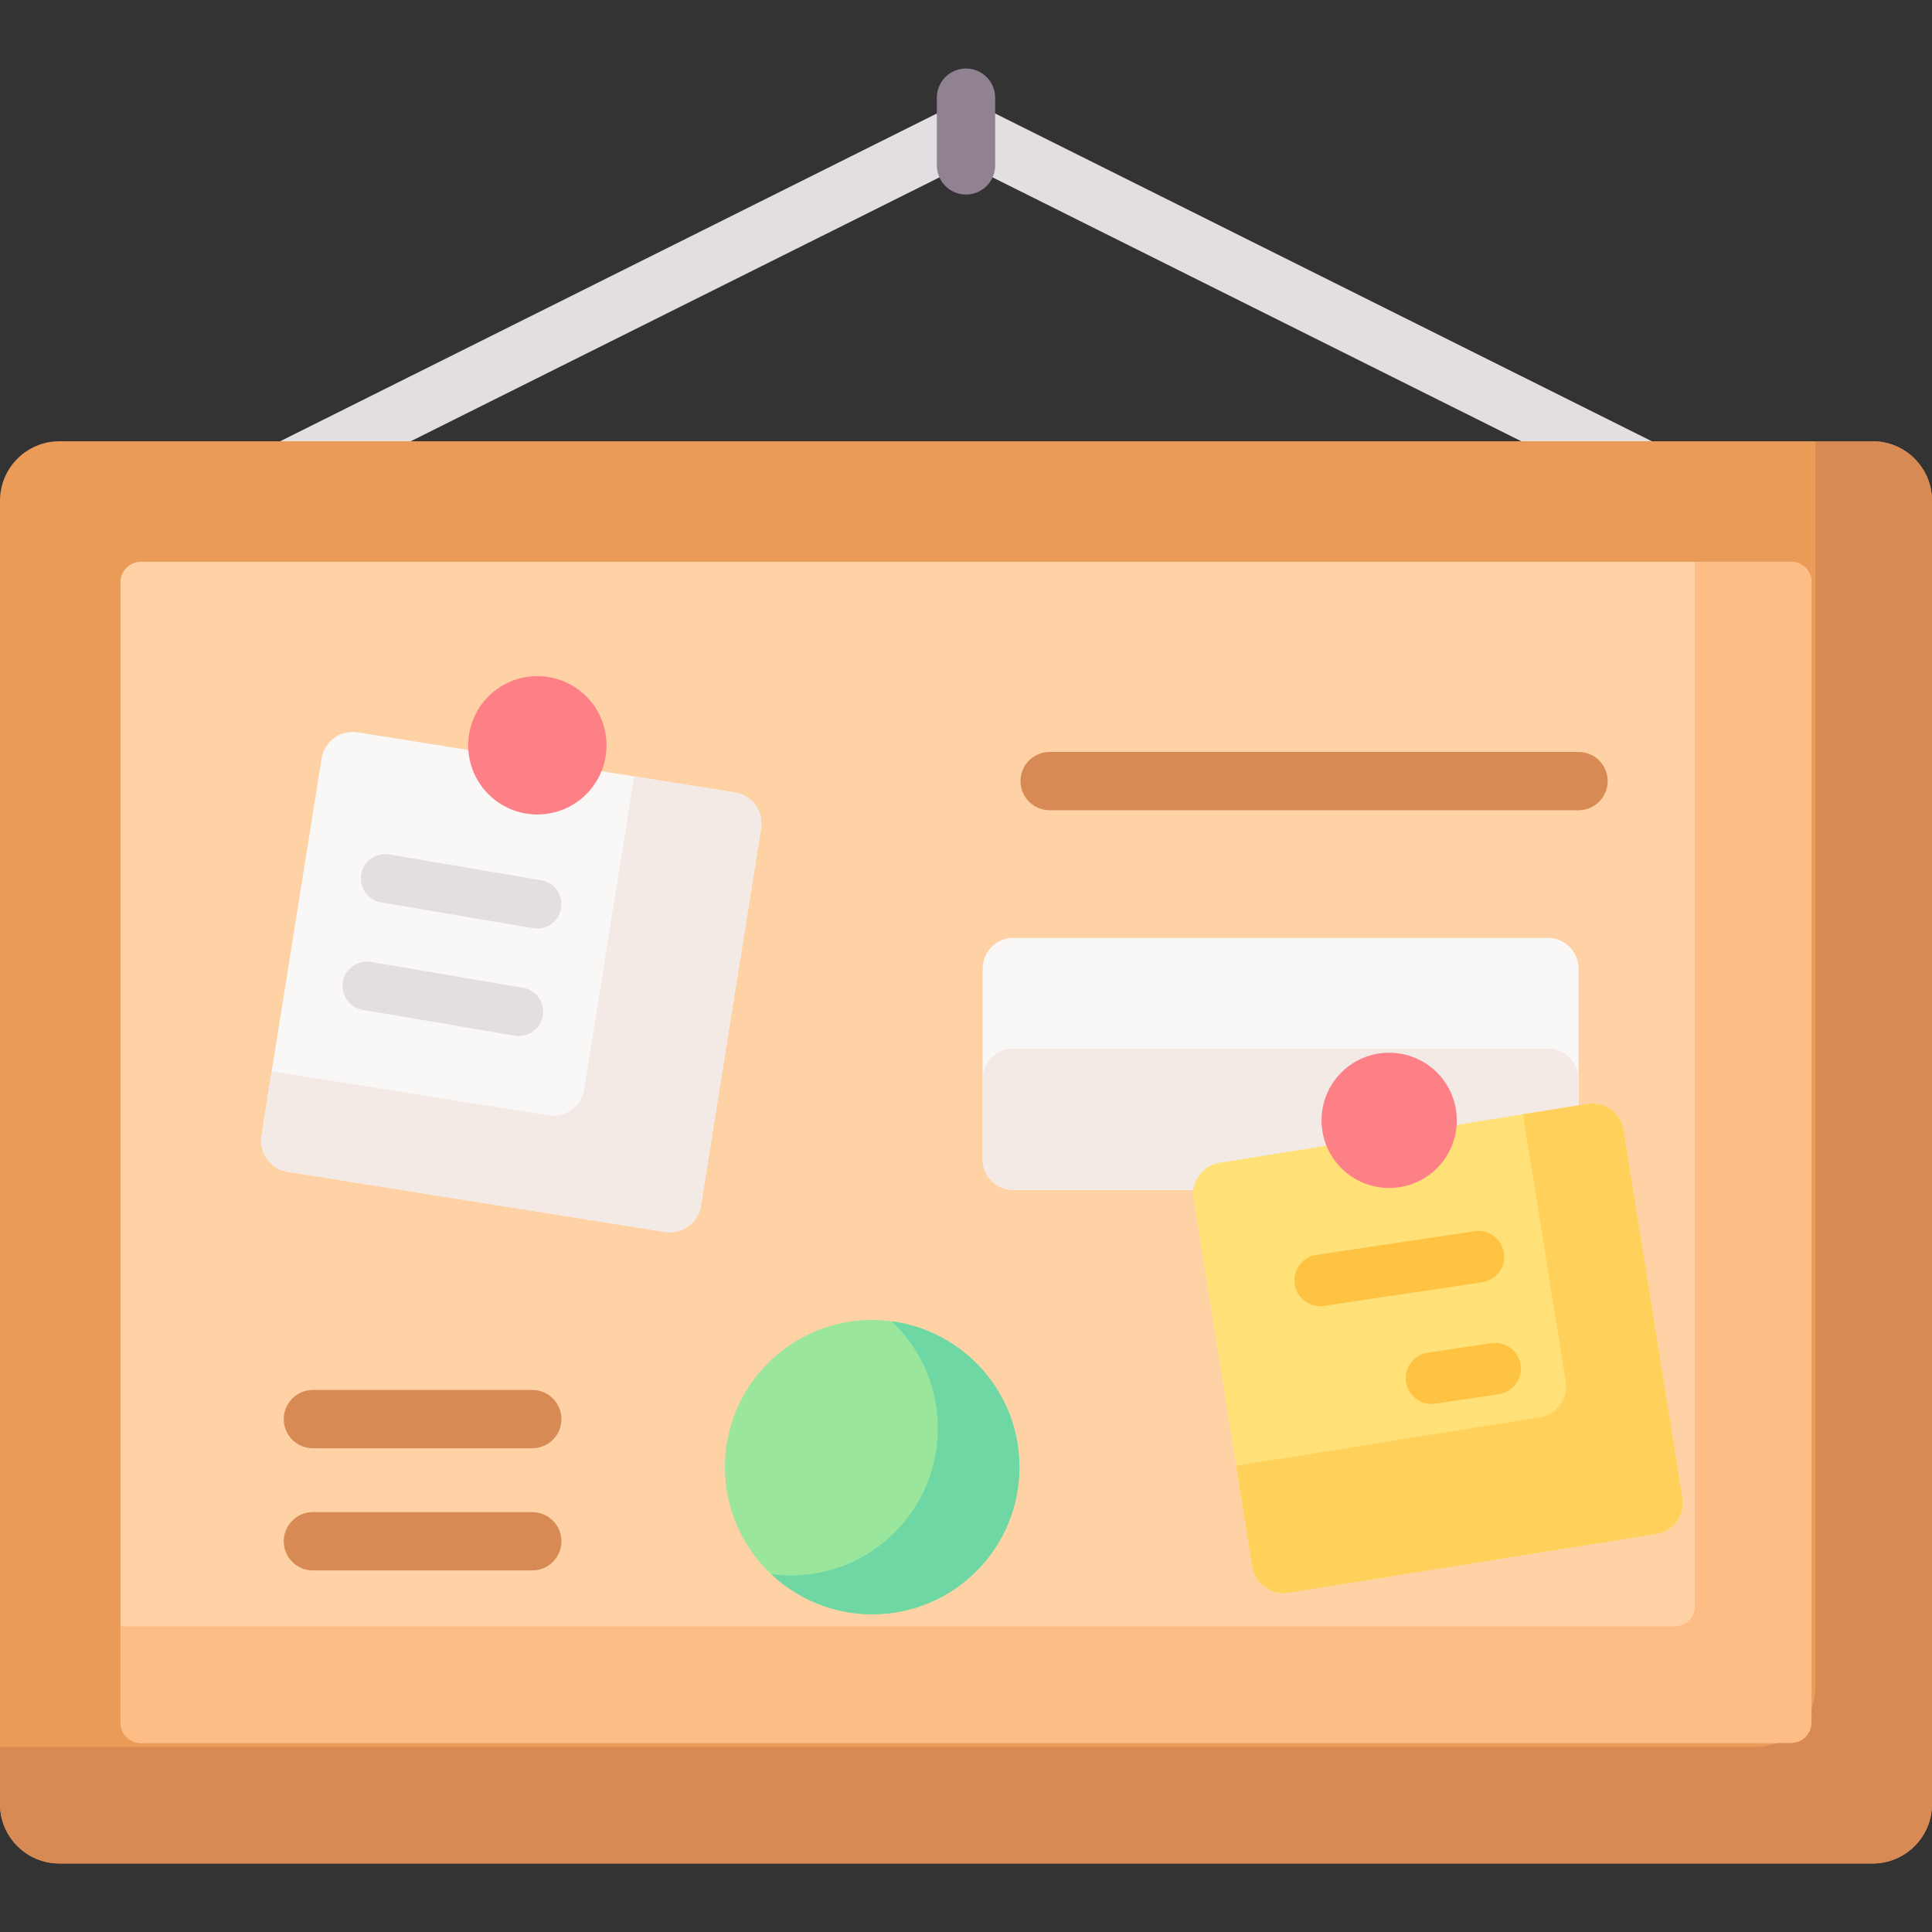
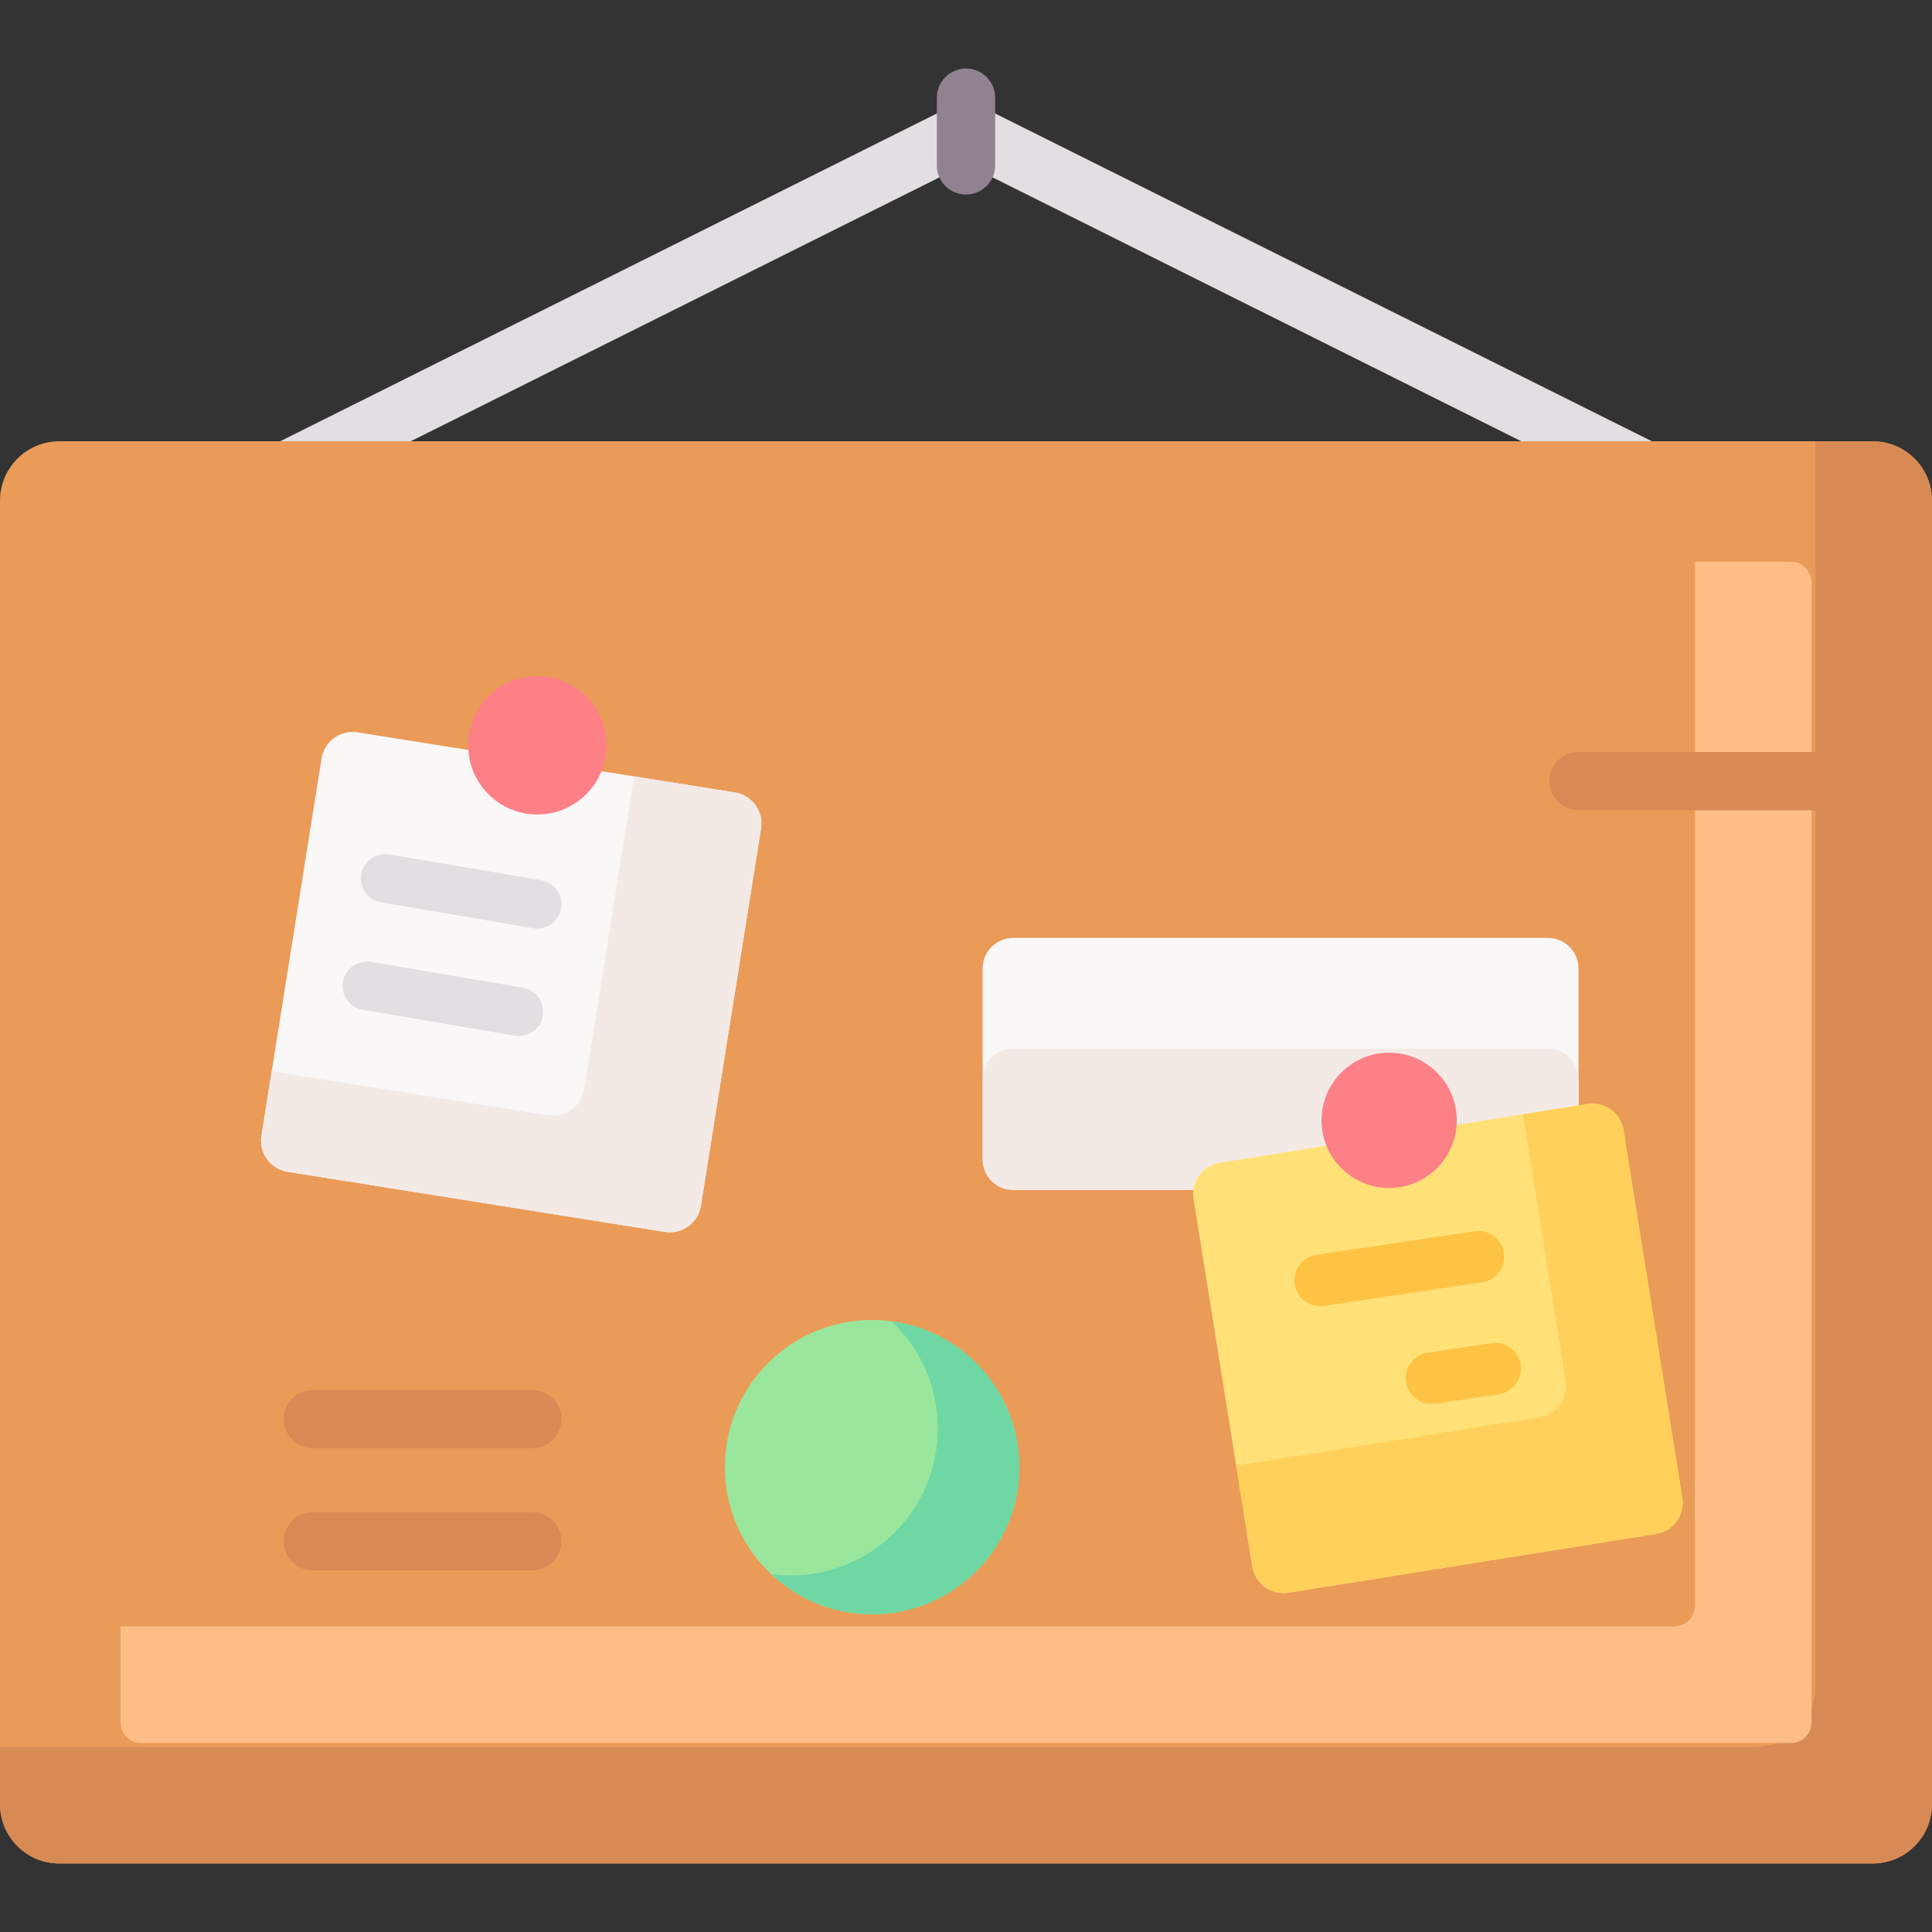
<svg xmlns="http://www.w3.org/2000/svg" id="Capa_1" height="512" viewBox="0 0 497 497" width="512">
  <rect x="0" y="0" width="497" height="497" fill="#333333" stroke="none" />
  <g>
    <g>
      <g>
        <path d="m70.831 130.018c-2.753 0-5.403-1.521-6.717-4.152-1.85-3.707-.345-8.21 3.361-10.06l177.675-88.681c3.707-1.85 8.21-.344 10.061 3.361 1.85 3.707.345 8.21-3.361 10.06l-177.676 88.681c-1.075.537-2.218.791-3.343.791z" fill="#e2dee2" />
      </g>
    </g>
    <g>
      <g>
        <path d="m426.169 130.018c-1.126 0-2.268-.254-3.344-.791l-177.675-88.681c-3.706-1.85-5.211-6.354-3.361-10.06 1.851-3.706 6.354-5.21 10.061-3.361l177.675 88.682c3.706 1.85 5.211 6.354 3.361 10.06-1.314 2.63-3.964 4.151-6.717 4.151z" fill="#e2dee2" />
      </g>
    </g>
    <g>
      <g>
        <path d="m481.719 479.375h-466.438c-8.439 0-15.281-6.841-15.281-15.281v-335.296c0-8.44 6.842-15.281 15.281-15.281h466.438c8.439 0 15.281 6.842 15.281 15.281v335.296c0 8.44-6.842 15.281-15.281 15.281z" fill="#ea9b58" />
      </g>
    </g>
    <g>
      <g>
-         <path d="m31 443.118v-293.344c0-2.904 2.354-5.258 5.258-5.258h424.484c2.904 0 5.258 2.354 5.258 5.258v293.344c0 2.904-2.354 5.258-5.258 5.258h-424.484c-2.904-.001-5.258-2.354-5.258-5.258z" fill="#fed2a4" />
-       </g>
+         </g>
    </g>
    <g>
      <g>
        <path d="m481.719 113.517h-14.719v320.578c0 8.44-6.842 15.281-15.281 15.281h-451.719v14.719c0 8.44 6.842 15.281 15.281 15.281h466.438c8.439 0 15.281-6.841 15.281-15.281v-335.297c0-8.44-6.842-15.281-15.281-15.281z" fill="#d88a55" />
      </g>
    </g>
    <g>
      <g>
        <path d="m460.742 144.517h-24.742v268.601c0 2.904-2.354 5.257-5.258 5.257h-399.742v24.743c0 2.904 2.354 5.257 5.258 5.257h424.484c2.904 0 5.258-2.354 5.258-5.257v-293.344c0-2.903-2.354-5.257-5.258-5.257z" fill="#ffbd86" />
      </g>
    </g>
    <g>
      <g>
        <path d="m171.035 316.907-97.057-15.465c-4.416-.704-7.425-4.854-6.722-9.27l15.465-97.057c.704-4.416 4.854-7.426 9.27-6.722l97.057 15.465c4.416.704 7.425 4.854 6.722 9.27l-15.465 97.057c-.704 4.416-4.854 7.426-9.27 6.722z" fill="#faf7f7" />
      </g>
    </g>
    <g>
      <g>
        <ellipse cx="138.065" cy="191.71" fill="#fd8087" rx="17.784" ry="17.784" transform="matrix(.988 -.158 .158 .988 -28.465 24.132)" />
      </g>
    </g>
    <g>
      <g>
        <path d="m398.191 306.108h-137.531c-4.352 0-7.88-3.528-7.88-7.88v-49.073c0-4.352 3.528-7.88 7.88-7.88h137.531c4.352 0 7.88 3.528 7.88 7.88v49.073c0 4.352-3.528 7.88-7.88 7.88z" fill="#faf7f7" />
      </g>
    </g>
    <g>
      <g>
        <path d="m398.191 269.733h-137.531c-4.352 0-7.88 3.528-7.88 7.879v20.616c0 4.352 3.528 7.88 7.88 7.88h137.531c4.352 0 7.88-3.528 7.88-7.88v-20.616c0-4.351-3.528-7.879-7.88-7.879z" fill="#f3eae6" />
      </g>
    </g>
    <g>
      <g>
        <path d="m426.045 394.591-94.61 15.129c-4.416.706-8.568-2.301-9.274-6.717l-15.129-94.611c-.706-4.416 2.301-8.568 6.717-9.274l94.611-15.129c4.416-.706 8.568 2.301 9.274 6.717l15.129 94.611c.704 4.416-2.303 8.567-6.718 9.274z" fill="#ffe177" />
      </g>
    </g>
    <g>
      <g>
        <path d="m189.048 203.858-25.923-4.13-12.82 80.458c-.704 4.416-4.854 7.425-9.27 6.722l-71.134-11.334-2.645 16.599c-.704 4.416 2.306 8.566 6.722 9.27l97.057 15.465c4.416.704 8.566-2.306 9.27-6.722l15.465-97.057c.704-4.417-2.306-8.567-6.722-9.271z" fill="#f3eae6" />
      </g>
    </g>
    <g>
      <g>
        <path d="m432.761 385.317-15.129-94.611c-.706-4.416-4.858-7.423-9.274-6.717l-16.579 2.651 10.982 68.676c.706 4.415-2.301 8.567-6.717 9.273l-78.031 12.478 4.147 25.934c.706 4.416 4.858 7.423 9.274 6.717l94.611-15.129c4.415-.705 7.422-4.856 6.716-9.272z" fill="#ffd15b" />
      </g>
    </g>
    <g>
      <g>
        <ellipse cx="357.426" cy="288.196" fill="#fd8087" rx="17.4" ry="17.4" transform="matrix(.707 -.707 .707 .707 -99.098 337.149)" />
      </g>
    </g>
    <g>
      <g>
        <ellipse cx="224.398" cy="377.426" fill="#9be69d" rx="37.86" ry="37.86" transform="matrix(.707 -.707 .707 .707 -201.156 269.219)" />
      </g>
    </g>
    <g>
      <g>
        <path d="m229.381 339.902c7.309 6.902 11.878 16.676 11.878 27.523 0 20.909-16.95 37.86-37.86 37.86-1.69 0-3.351-.122-4.982-.337 6.781 6.404 15.919 10.337 25.982 10.337 20.91 0 37.86-16.951 37.86-37.86 0-19.219-14.325-35.082-32.878-37.523z" fill="#6fd7a3" />
      </g>
    </g>
    <g>
      <g>
        <path d="m138.181 238.865c-.348 0-.7-.029-1.055-.089l-39.09-6.645c-3.405-.579-5.696-3.808-5.117-7.213.578-3.404 3.803-5.694 7.213-5.117l39.09 6.646c3.405.579 5.696 3.808 5.117 7.213-.519 3.049-3.165 5.205-6.158 5.205z" fill="#e2dee2" />
      </g>
    </g>
    <g>
      <g>
        <path d="m133.48 266.515c-.348 0-.7-.029-1.055-.089l-39.09-6.645c-3.405-.579-5.696-3.808-5.117-7.213.578-3.404 3.802-5.694 7.213-5.117l39.09 6.645c3.405.579 5.696 3.808 5.117 7.213-.518 3.05-3.165 5.206-6.158 5.206z" fill="#e2dee2" />
      </g>
    </g>
    <g>
      <g>
        <g>
          <path d="m339.608 336.005c-3.23 0-6.061-2.364-6.553-5.655-.541-3.623 1.958-7 5.582-7.541l40.705-6.077c3.611-.54 6.999 1.958 7.541 5.582.541 3.623-1.958 7-5.582 7.541l-40.705 6.077c-.331.048-.661.073-.988.073z" fill="#ffc344" />
        </g>
      </g>
      <g>
        <g>
          <path d="m368.247 361.164c-3.23 0-6.061-2.364-6.553-5.655-.541-3.624 1.958-7 5.582-7.541l16.365-2.443c3.614-.538 7 1.957 7.541 5.582.541 3.624-1.958 7-5.582 7.541l-16.365 2.443c-.332.049-.662.073-.988.073z" fill="#ffc344" />
        </g>
      </g>
    </g>
    <g>
      <g>
        <path d="m136.927 372.564h-56.438c-4.143 0-7.5-3.358-7.5-7.5s3.357-7.5 7.5-7.5h56.438c4.143 0 7.5 3.358 7.5 7.5s-3.357 7.5-7.5 7.5z" fill="#d88a55" />
      </g>
    </g>
    <g>
      <g>
        <path d="m136.927 403.986h-56.438c-4.143 0-7.5-3.358-7.5-7.5s3.357-7.5 7.5-7.5h56.438c4.143 0 7.5 3.358 7.5 7.5s-3.357 7.5-7.5 7.5z" fill="#d88a55" />
      </g>
    </g>
    <g>
      <g>
-         <path d="m406.071 208.429h-136.049c-4.143 0-7.5-3.358-7.5-7.5s3.357-7.5 7.5-7.5h136.049c4.143 0 7.5 3.358 7.5 7.5s-3.357 7.5-7.5 7.5z" fill="#d88a55" />
+         <path d="m406.071 208.429c-4.143 0-7.5-3.358-7.5-7.5s3.357-7.5 7.5-7.5h136.049c4.143 0 7.5 3.358 7.5 7.5s-3.357 7.5-7.5 7.5z" fill="#d88a55" />
      </g>
    </g>
    <g>
      <g>
        <path d="m248.5 50.046c-4.143 0-7.5-3.358-7.5-7.5v-17.421c0-4.142 3.357-7.5 7.5-7.5s7.5 3.358 7.5 7.5v17.421c0 4.142-3.358 7.5-7.5 7.5z" fill="#918291" />
      </g>
    </g>
  </g>
</svg>